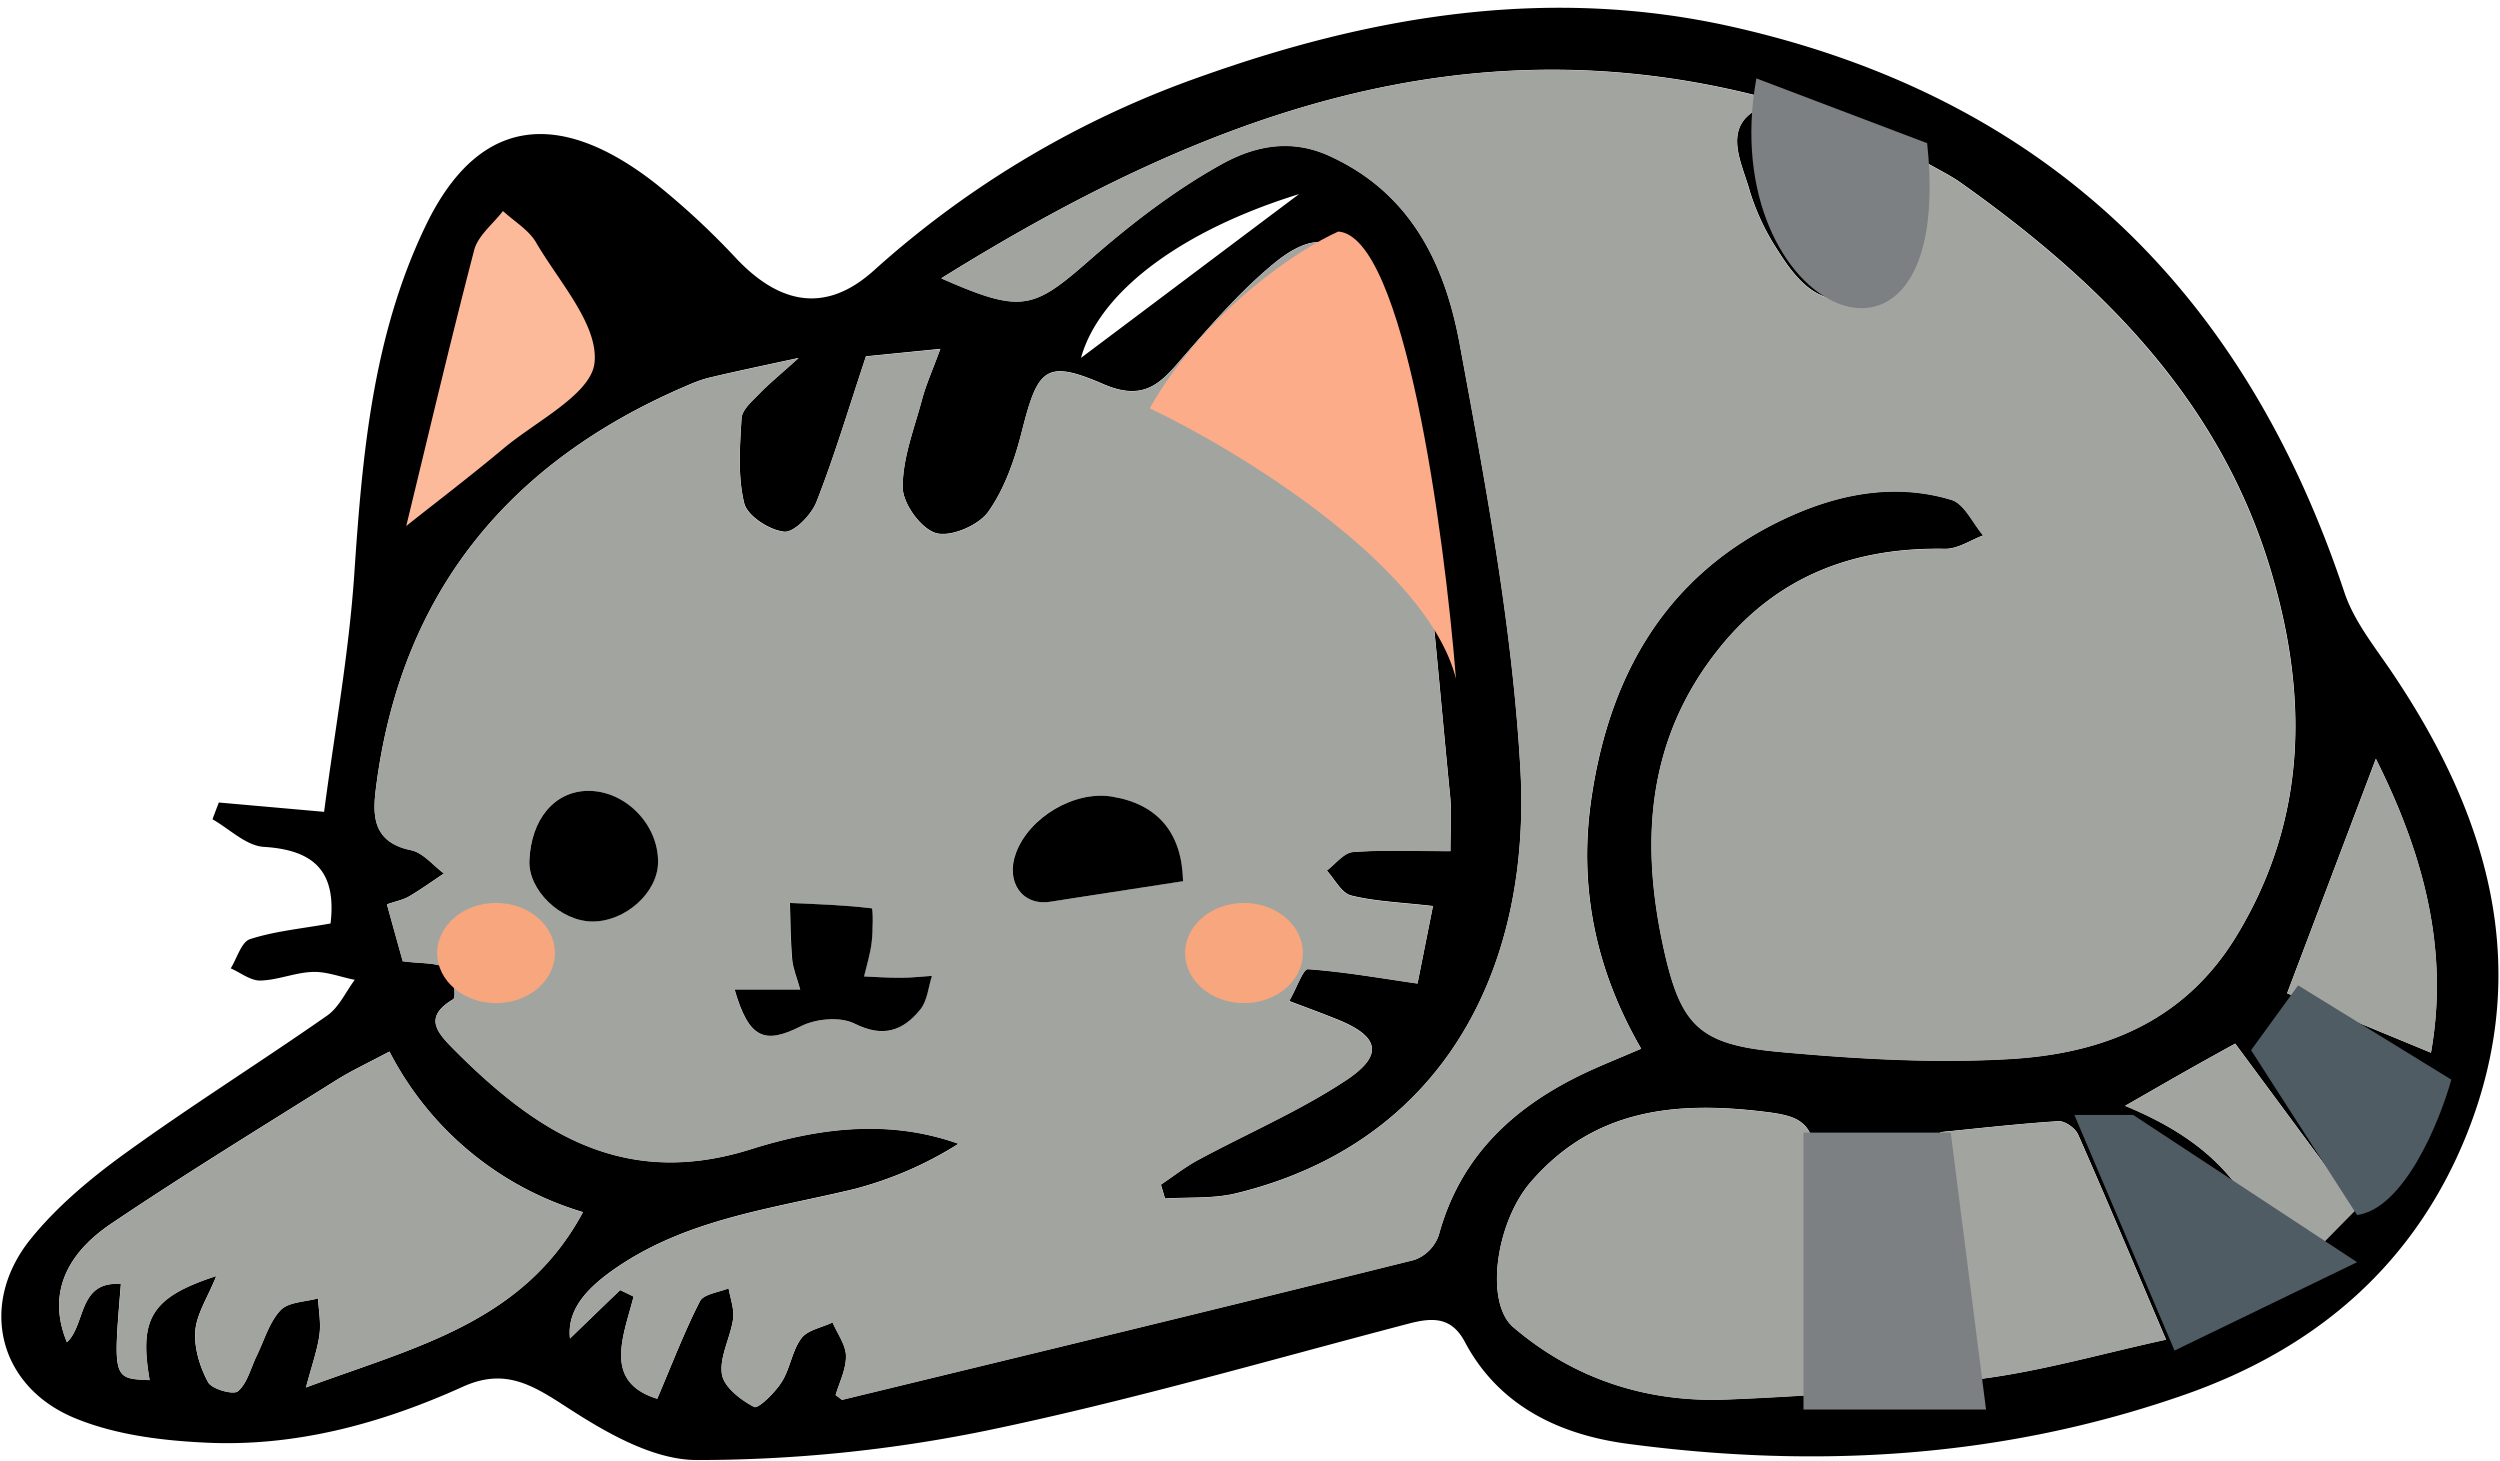
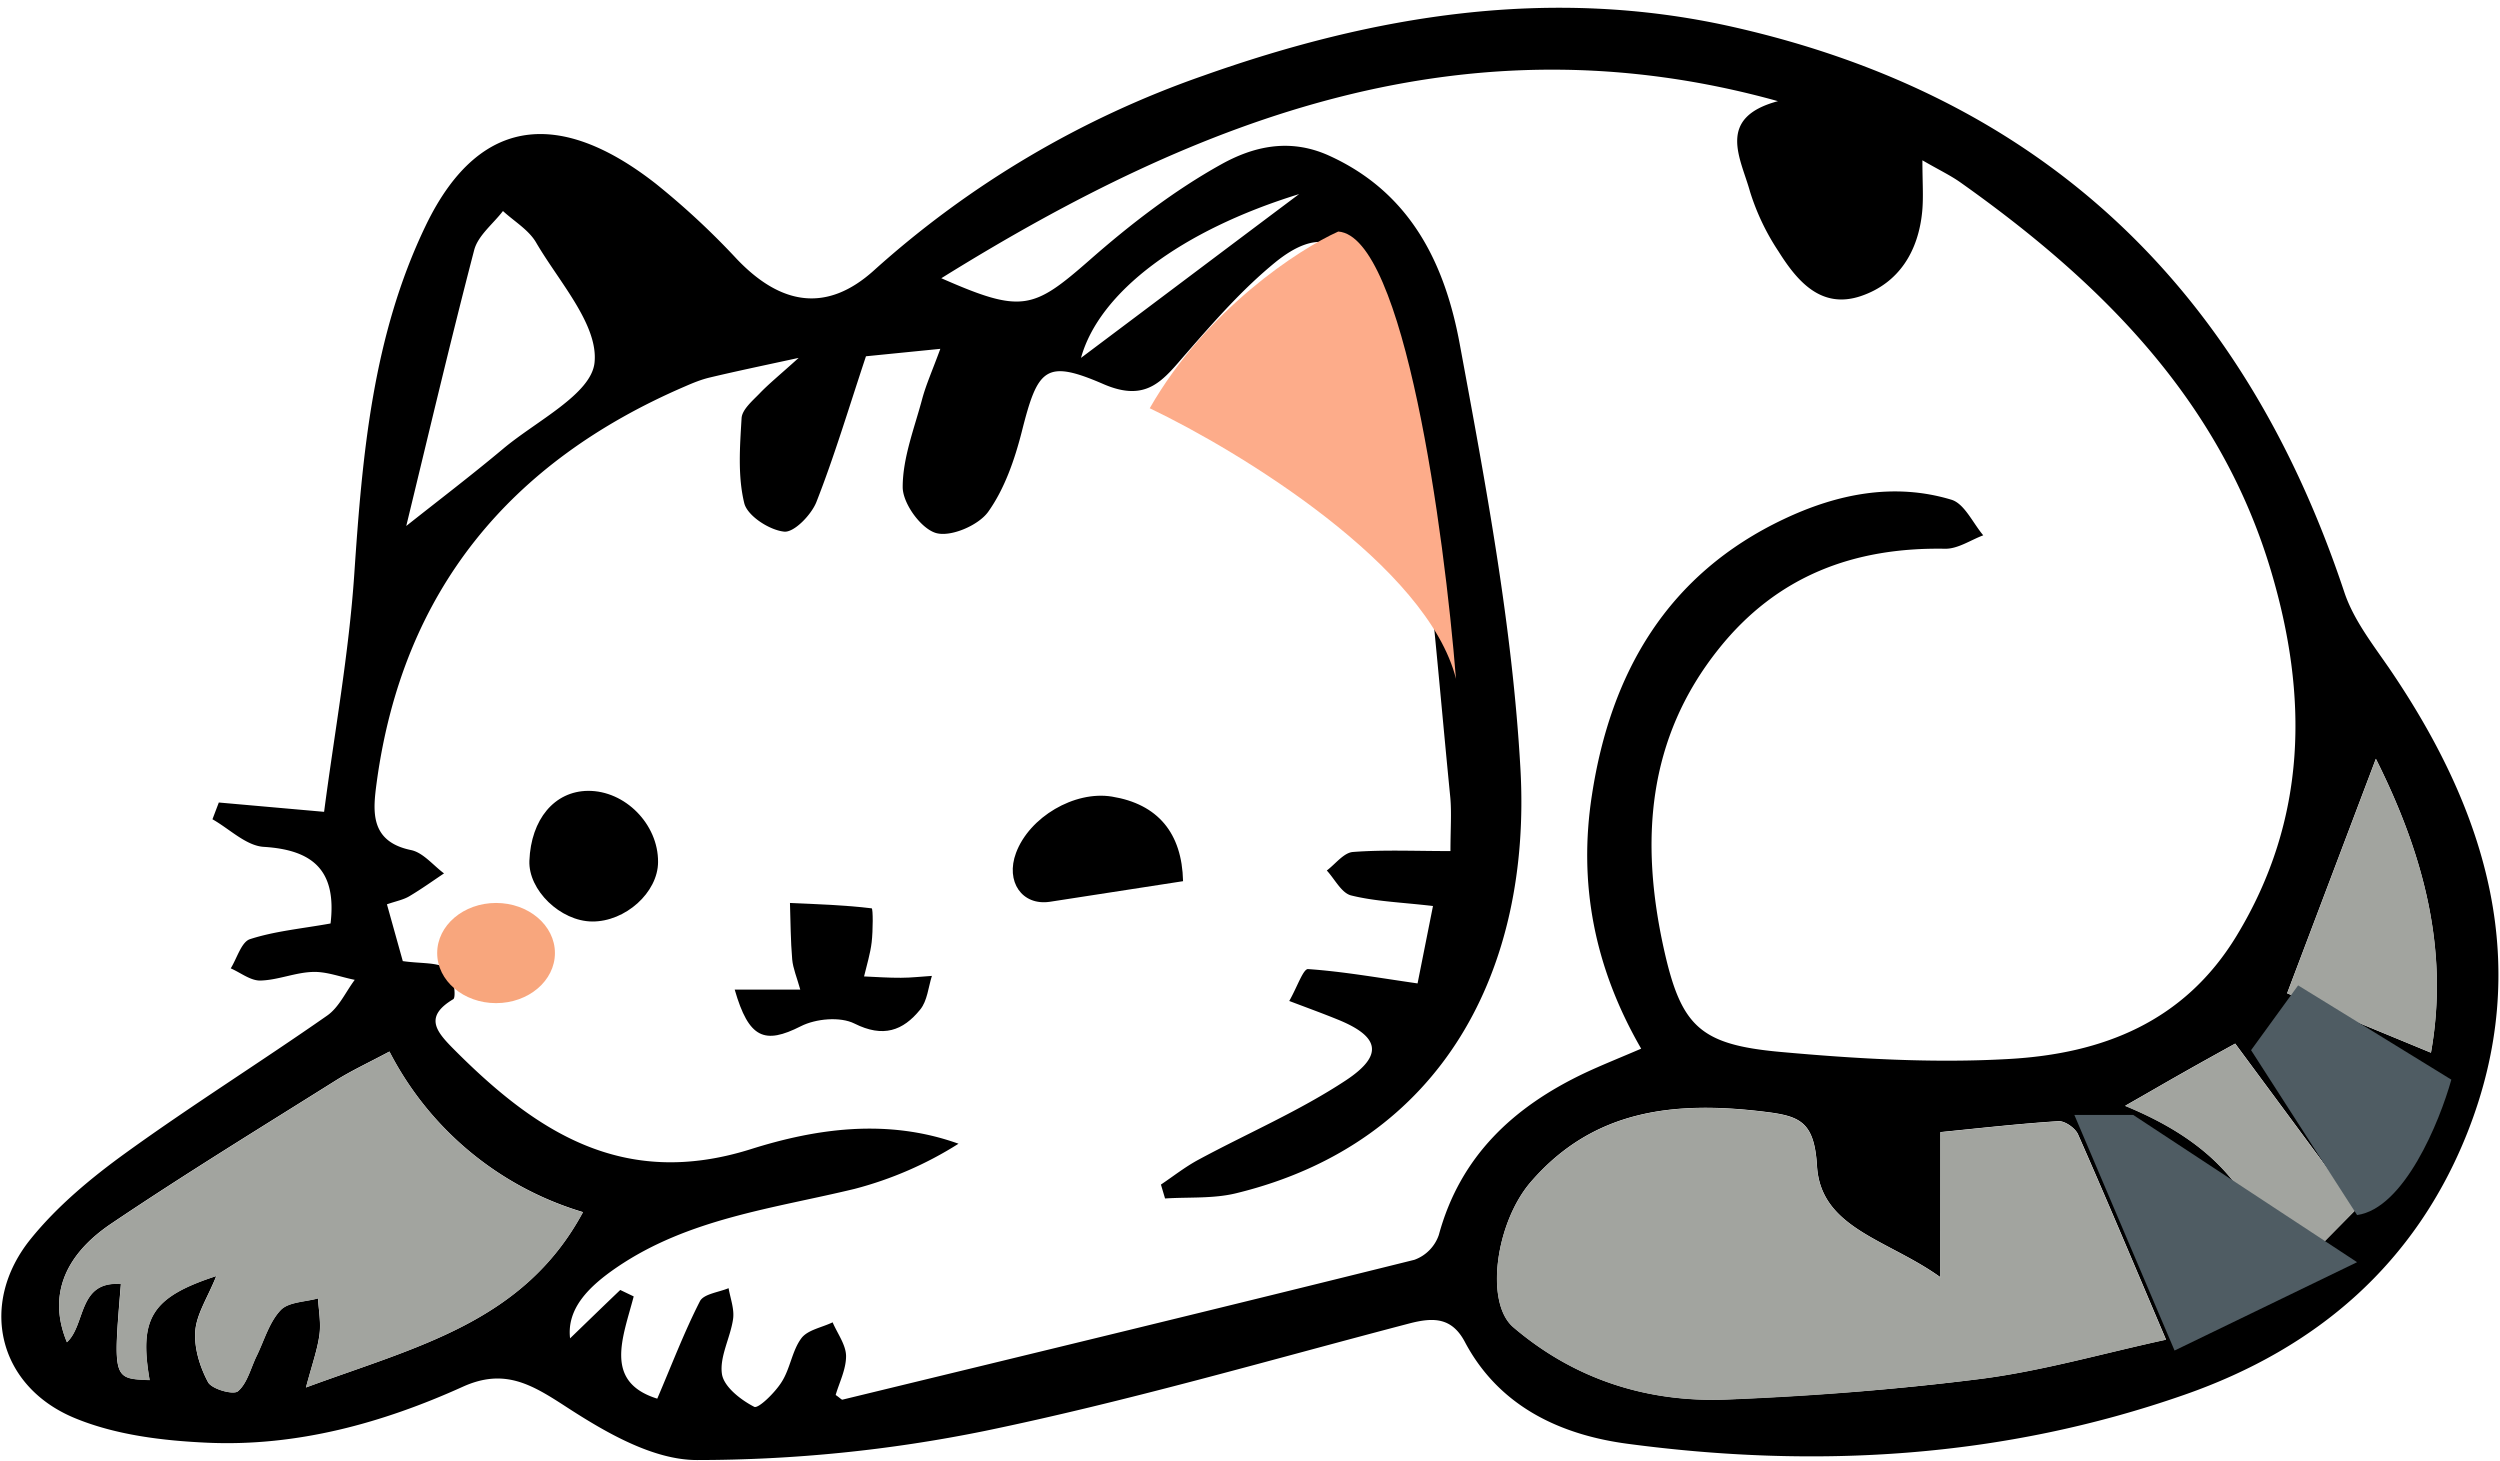
<svg xmlns="http://www.w3.org/2000/svg" width="279" height="163" fill="none" viewBox="0 0 279 163">
-   <path fill="#FDBA9B" stroke="#000" stroke-width=".66" d="M73.1 38.99 44.84 62.65c-4.73-12.1 5.92-34.84 11.83-44.7z" />
+   <path fill="#FDBA9B" stroke="#000" stroke-width=".66" d="M73.1 38.99 44.84 62.65z" />
  <path fill="#000" d="M36.89 103.06c.7-5.9-1.94-8.21-7.45-8.55-1.97-.12-3.82-2-5.73-3.08l.71-1.87 11.75 1.04c1.15-8.8 2.77-17.65 3.37-26.56.9-13.35 2.05-26.55 7.96-38.84 6.35-13.2 15.9-12.35 25.66-4.72a85 85 0 0 1 9.07 8.43c4.88 5.12 10.01 6.05 15.31 1.26a108 108 0 0 1 36.74-21.72c19.09-6.78 38.74-10.01 58.96-5.48 34.94 7.84 57.17 29.43 68.38 63.1 1.06 3.2 3.33 6.02 5.26 8.87 10.72 15.86 15.85 32.8 8.49 51.44-5.78 14.6-16.75 24.1-31.6 29.28-20.26 7.08-41.06 8.27-62.1 5.47-7.42-.98-14.35-4.1-18.2-11.39-1.47-2.76-3.55-2.73-6.2-2.04-15.77 4.13-31.45 8.7-47.4 12a161 161 0 0 1-32.08 3.24c-4.89.01-10.2-3.08-14.56-5.91-3.85-2.5-6.9-4.39-11.58-2.27-9 4.07-18.5 6.68-28.44 6.25-5.01-.22-10.3-.86-14.86-2.75-8.6-3.55-10.77-12.78-4.91-20.01 2.96-3.66 6.74-6.8 10.57-9.57 7.36-5.32 15.06-10.14 22.5-15.34 1.32-.92 2.07-2.64 3.08-3.99-1.57-.31-3.15-.94-4.7-.88-1.95.06-3.88.91-5.82.96-1.1.03-2.2-.87-3.32-1.36.7-1.13 1.19-2.95 2.15-3.26 2.78-.9 5.77-1.17 8.99-1.75m146.27 13.98c-5.25-9.09-7.03-18.44-5.5-28.32 2.1-13.73 8.47-24.65 21.4-30.78 5.9-2.8 12.27-4.12 18.72-2.17 1.45.44 2.39 2.6 3.55 3.97-1.41.53-2.83 1.52-4.25 1.5-10.18-.18-18.76 3.02-25.26 11.16-8.06 10.08-8.77 21.54-6.14 33.47 1.92 8.67 4.02 10.7 12.96 11.52 8.49.77 17.1 1.28 25.6.79 10.34-.59 19.5-4.09 25.36-13.74 7.93-13.06 8-26.8 3.83-40.77-5.67-19-18.93-32.17-34.6-43.28-1.15-.82-2.43-1.42-4.29-2.5 0 2.43.13 4.07-.02 5.68-.42 4.47-2.6 8.03-6.84 9.47-4.45 1.5-7.12-1.67-9.21-5a26 26 0 0 1-3.17-6.66c-1.02-3.7-3.83-8.23 3.12-10.09-34.62-9.63-64.34 1.7-93.37 19.76 8.98 3.95 10.24 3.5 16.52-2 4.55-4 9.45-7.78 14.72-10.71 3.45-1.92 7.52-3 11.99-.99 9.24 4.17 13 12.22 14.63 21.06 2.9 15.68 5.88 31.5 6.77 47.38 1.25 22.2-8.55 41.72-31.7 47.37-2.54.63-5.3.42-7.96.59l-.46-1.55c1.38-.93 2.7-1.97 4.16-2.76 5.5-2.97 11.32-5.46 16.52-8.9 4.24-2.82 3.68-4.89-.98-6.77-1.62-.66-3.27-1.26-5.38-2.06.89-1.56 1.56-3.6 2.1-3.56 3.9.27 7.77.96 12.22 1.6l1.72-8.64c-3.62-.42-6.45-.51-9.14-1.18-1.07-.27-1.82-1.82-2.71-2.78.97-.73 1.9-2 2.93-2.07 3.41-.26 6.84-.1 10.87-.1 0-2.48.14-4.27-.02-6.01-1.3-13.14-2.32-26.3-4.17-39.37-.86-6.12-2.87-12.24-5.3-17.95-2.28-5.35-5.57-6-10.03-2.4-3.66 2.98-6.84 6.61-9.97 10.2-2.54 2.9-4.32 5.55-9.25 3.41-6.46-2.8-7.32-1.73-9.09 5.28-.8 3.14-1.92 6.4-3.76 8.98-1.09 1.52-4.2 2.85-5.84 2.36-1.67-.5-3.7-3.3-3.7-5.12 0-3.3 1.33-6.64 2.2-9.93.44-1.58 1.11-3.08 2-5.5l-8.3.83c-1.96 5.9-3.53 11.17-5.53 16.26-.57 1.44-2.5 3.43-3.6 3.31-1.65-.17-4.1-1.76-4.45-3.17-.74-3.02-.49-6.32-.3-9.5.06-.94 1.18-1.9 1.97-2.71 1.05-1.1 2.24-2.06 4.4-4.01-4.3.93-7.11 1.52-9.92 2.19-.94.22-1.87.6-2.76.99-19.53 8.41-31.48 22.78-34.4 44.1-.42 3.15-.89 6.68 3.83 7.65 1.34.28 2.46 1.7 3.67 2.6-1.28.86-2.54 1.76-3.87 2.55-.65.39-1.45.54-2.5.9l1.77 6.34c2.1.3 3.83.1 4.93.84.72.5 1.07 3.2.7 3.41-3.23 1.93-1.94 3.55-.07 5.45 9.22 9.3 18.96 15.8 33.3 11.28 7.2-2.27 15.17-3.47 23.16-.6a41 41 0 0 1-11.6 5.04c-9.1 2.2-18.53 3.3-26.54 8.76-3.07 2.1-5.6 4.56-5.21 7.92 1.68-1.62 3.63-3.52 5.6-5.4l1.5.72c-1.19 4.58-3.4 9.53 2.63 11.41 1.62-3.78 3-7.42 4.76-10.87.42-.82 2.1-1 3.2-1.46.2 1.15.66 2.34.5 3.45-.3 2.08-1.53 4.21-1.24 6.14.22 1.42 2.1 2.88 3.6 3.65.45.24 2.32-1.58 3.06-2.77.96-1.49 1.16-3.48 2.2-4.88.7-.94 2.3-1.2 3.49-1.78.54 1.26 1.48 2.5 1.5 3.75.01 1.5-.77 3-1.16 4.36.5.34.65.54.76.52 21.3-5.17 42.59-10.32 63.84-15.61a4.5 4.5 0 0 0 2.71-2.76c2.4-8.84 8.38-14.34 16.33-18.1 1.88-.88 3.84-1.66 6.26-2.7m33.38 25.5c-5.85-4.21-13.34-5.42-13.76-12.4-.3-5.02-1.95-5.59-5.92-6.07-9.9-1.2-18.99-.3-26.02 7.84-3.91 4.53-5.16 13.48-1.94 16.22 6.88 5.87 15.06 8.44 23.97 8.05 9.45-.4 18.92-1.1 28.3-2.31 6.84-.89 13.56-2.84 20.56-4.36-3.6-8.46-6.64-15.71-9.82-22.91-.31-.7-1.47-1.51-2.18-1.47-4.5.29-8.98.8-13.18 1.22zm-182.4 12.31c12.3-4.54 24.3-7.26 30.92-19.57a35.8 35.8 0 0 1-21.6-17.92c-2.34 1.25-4.27 2.14-6.06 3.27-8.36 5.25-16.79 10.41-24.98 15.93-5.52 3.72-6.98 8.34-4.95 13.23 2.13-1.95 1.2-6.86 6.02-6.49-.88 10.58-.88 10.58 3.2 10.71-1.18-6.88.19-9.24 7.45-11.6-.98 2.43-2.21 4.25-2.35 6.15-.14 1.88.51 4 1.43 5.7.42.77 2.83 1.45 3.34 1 1.05-.9 1.42-2.6 2.09-3.96.84-1.73 1.4-3.75 2.67-5.09.87-.92 2.75-.91 4.17-1.31.07 1.34.34 2.72.16 4.04-.22 1.67-.8 3.27-1.5 5.91m11.2-96.15c3.4-2.7 7.2-5.59 10.84-8.64 3.68-3.08 9.8-6.07 10.16-9.58.44-4.23-3.97-9.02-6.53-13.42-.82-1.4-2.44-2.35-3.69-3.5-1.1 1.44-2.78 2.73-3.21 4.35-2.76 10.6-5.26 21.26-7.58 30.79m219.8 26-9.9 26.16 16.05 6.63c2-11.26-.68-21.9-6.14-32.8m-15.7 31.78c-1.89 1.05-3.86 2.13-5.81 3.24-2 1.13-3.98 2.29-6.47 3.7 9.02 3.73 15.21 9.24 17.05 20.4l8.83-8.95zm-104.47-94.8c-13.15 4.06-22.3 10.91-24.34 18.28 8.8-6.6 16.56-12.45 24.34-18.28" />
-   <path fill="#A2A49F" d="M183.16 117.04c-2.42 1.04-4.37 1.82-6.27 2.71-7.95 3.77-13.93 9.28-16.32 18.11a4.5 4.5 0 0 1-2.72 2.76c-21.25 5.3-42.54 10.44-63.84 15.61-.1.03-.26-.18-.76-.52.4-1.37 1.17-2.87 1.15-4.36-.02-1.25-.96-2.5-1.49-3.75-1.2.57-2.8.84-3.5 1.78-1.04 1.4-1.24 3.4-2.19 4.88-.75 1.18-2.61 3-3.07 2.77-1.49-.77-3.37-2.23-3.59-3.65-.3-1.93.96-4.06 1.25-6.14.16-1.1-.31-2.3-.5-3.45-1.1.46-2.8.63-3.21 1.46-1.76 3.45-3.15 7.09-4.76 10.87-6.04-1.88-3.82-6.82-2.64-11.4q-.75-.38-1.5-.73l-5.6 5.4c-.37-3.37 2.15-5.82 5.22-7.92 8-5.47 17.45-6.55 26.55-8.76a41 41 0 0 0 11.6-5.05c-8-2.86-15.97-1.66-23.17.61-14.35 4.51-24.08-1.99-33.3-11.28-1.87-1.9-3.16-3.53.06-5.45.38-.23.03-2.92-.7-3.41-1.08-.74-2.8-.55-4.92-.84-.5-1.77-1.1-3.92-1.76-6.35 1.04-.36 1.84-.51 2.5-.9 1.33-.77 2.57-1.68 3.86-2.54-1.21-.9-2.33-2.32-3.67-2.6-4.72-.97-4.25-4.5-3.82-7.64 2.9-21.34 14.86-35.7 34.39-44.11.9-.39 1.82-.78 2.76-1 2.8-.66 5.63-1.24 9.92-2.18-2.15 1.95-3.35 2.91-4.4 4-.79.82-1.9 1.77-1.97 2.73-.19 3.17-.44 6.47.3 9.5.34 1.4 2.8 3 4.44 3.16 1.12.11 3.04-1.88 3.61-3.3 2-5.1 3.57-10.37 5.54-16.27l8.3-.82c-.89 2.41-1.57 3.92-2 5.5-.88 3.28-2.2 6.61-2.2 9.92 0 1.8 2.02 4.63 3.7 5.12 1.63.49 4.73-.84 5.83-2.36 1.84-2.59 2.97-5.85 3.76-8.98 1.77-7 2.63-8.08 9.09-5.28 4.93 2.14 6.7-.52 9.25-3.42 3.13-3.58 6.3-7.21 9.97-10.19 4.46-3.6 7.75-2.95 10.02 2.4 2.44 5.71 4.45 11.83 5.31 17.95 1.85 13.05 2.87 26.23 4.17 39.37.17 1.75.02 3.53.02 6-4.02 0-7.46-.15-10.87.1-1.02.09-1.96 1.35-2.93 2.08.9.96 1.64 2.52 2.71 2.78 2.69.68 5.52.77 9.14 1.18l-1.72 8.64c-4.46-.65-8.33-1.33-12.22-1.6-.53-.04-1.21 2-2.1 3.56 2.11.8 3.76 1.39 5.38 2.06 4.66 1.89 5.22 3.96.98 6.77-5.2 3.44-11.02 5.93-16.52 8.9-1.46.79-2.78 1.83-4.16 2.76l.46 1.55c2.66-.18 5.42.03 7.97-.59 23.13-5.66 32.93-25.18 31.69-47.37-.9-15.87-3.88-31.69-6.77-47.38-1.63-8.84-5.38-16.89-14.63-21.06-4.46-2-8.54-.93-11.99.99-5.27 2.93-10.16 6.72-14.72 10.7-6.28 5.5-7.54 5.96-16.52 2.01C134.07 13 163.78 1.68 198.4 11.32c-6.94 1.85-4.14 6.37-3.12 10.09a26 26 0 0 0 3.17 6.66c2.1 3.33 4.76 6.5 9.21 5 4.26-1.43 6.42-5 6.84-9.47.15-1.61.02-3.25.02-5.69 1.87 1.09 3.15 1.7 4.28 2.5 15.67 11.13 28.93 24.3 34.6 43.29 4.18 13.97 4.11 27.71-3.82 40.77-5.86 9.66-15.03 13.15-25.37 13.74-8.5.49-17.1-.02-25.6-.8-8.94-.81-11.04-2.84-12.95-11.5-2.64-11.94-1.91-23.4 6.14-33.48 6.5-8.14 15.08-11.34 25.27-11.16 1.4.02 2.82-.97 4.24-1.5-1.17-1.36-2.1-3.53-3.55-3.97-6.45-1.94-12.81-.62-18.72 2.17-12.93 6.13-19.29 17.04-21.4 30.78-1.53 9.85.26 19.2 5.5 28.29m-101.17-6.6c1.57 5.5 3.35 6.14 7.38 4.1 1.67-.85 4.4-1.1 5.99-.3 3.19 1.6 5.42.82 7.34-1.58.79-.97.89-2.48 1.3-3.75-1.15.08-2.3.2-3.44.21-1.38.01-2.76-.1-4.13-.15.3-1.28.7-2.54.85-3.83.15-1.3.16-3.75 0-3.77-3.02-.37-6.07-.45-9.12-.6.07 2.1.07 4.2.25 6.3.09 1.01.51 1.99.9 3.37zm50.05-12.1c-.13-5.38-2.83-8.6-7.94-9.44-4.18-.68-9.21 2.27-10.7 6.28-1.2 3.2.67 5.92 3.77 5.45 4.84-.72 9.66-1.49 14.87-2.3m-65.96 4.5c3.7.03 7.35-3.25 7.37-6.63.03-4.21-3.7-7.98-7.83-7.94-3.72.03-6.35 3.17-6.53 7.8-.13 3.26 3.46 6.74 7 6.77" />
  <path fill="#A2A49F" d="M216.54 142.54v-16.18c4.21-.42 8.69-.93 13.18-1.22.7-.05 1.87.76 2.18 1.47 3.18 7.2 6.22 14.45 9.82 22.91-7.01 1.52-13.72 3.47-20.57 4.36a332 332 0 0 1-28.29 2.31c-8.9.39-17.09-2.19-23.97-8.05-3.22-2.74-1.97-11.69 1.94-16.22 7.04-8.13 16.12-9.05 26.02-7.84 3.97.48 5.62 1.05 5.92 6.07.43 6.97 7.92 8.18 13.77 12.4m-182.4 12.3c.7-2.63 1.3-4.24 1.52-5.9.18-1.32-.09-2.69-.16-4.04-1.43.4-3.3.39-4.17 1.31-1.27 1.33-1.82 3.35-2.67 5.1-.67 1.35-1.04 3.04-2.1 3.95-.5.44-2.91-.23-3.33-1-.9-1.7-1.57-3.82-1.43-5.7.14-1.9 1.37-3.72 2.35-6.16-7.26 2.37-8.63 4.73-7.44 11.62-4.09-.15-4.09-.15-3.21-10.72-4.82-.37-3.9 4.54-6.03 6.5-2.04-4.9-.57-9.52 4.95-13.24 8.2-5.52 16.62-10.68 24.98-15.93 1.8-1.13 3.72-2.02 6.07-3.28a35.8 35.8 0 0 0 21.59 17.93c-6.62 12.3-18.62 15-30.92 19.56M265.15 84.7c5.47 10.89 8.16 21.52 6.15 32.78-5.48-2.25-10.78-4.45-16.05-6.63zm-15.71 31.78c4.47 6.02 8.65 11.69 13.6 18.39l-8.83 8.96c-1.83-11.17-8.02-16.68-17.05-20.4 2.49-1.43 4.47-2.59 6.47-3.7q2.96-1.68 5.81-3.25" />
  <path fill="#000" d="M81.99 110.44h7.32c-.38-1.37-.81-2.36-.9-3.37-.18-2.1-.18-4.2-.25-6.3 3.05.14 6.1.23 9.12.6.16.02.15 2.48 0 3.77-.15 1.3-.55 2.56-.85 3.83 1.37.06 2.75.16 4.12.15 1.16 0 2.3-.14 3.45-.21-.4 1.27-.51 2.78-1.3 3.75-1.93 2.39-4.15 3.17-7.34 1.57-1.6-.8-4.32-.55-5.99.3-4.03 2.04-5.8 1.4-7.38-4.1m50.05-12.09-14.88 2.3c-3.1.46-4.97-2.25-3.77-5.46 1.49-4 6.53-6.96 10.7-6.28 5.12.83 7.82 4.06 7.94 9.44m-65.95 4.5c-3.53-.03-7.13-3.5-7-6.78.18-4.63 2.8-7.76 6.53-7.8 4.15-.04 7.86 3.73 7.83 7.94-.01 3.4-3.65 6.67-7.36 6.64" />
  <path fill="#FDAC8A" d="M162.5 75.8c-3.16-12.63-24.1-25.42-34.19-30.24 6.31-11.04 16.66-17.75 21.04-19.72 7.36.53 11.83 33.52 13.14 49.95" />
  <ellipse cx="55.36" cy="106.36" fill="#F8A67D" rx="6.57" ry="5.59" />
-   <ellipse cx="138.83" cy="106.36" fill="#F8A67D" rx="6.57" ry="5.59" />
-   <path fill="#7C8083" d="M215.07 15.98c3.29 30.9-23.8 19.06-19.06-7.23zm6.57 141.32h-20.37v-30.9h16.43z" />
  <path fill="#4F5C63" d="m263.05 140.86-24.98-16.43h-6.57l11.18 26.29zm10.52-20.37-17.1-10.52-5.25 7.23 11.83 18.4c5.26-.74 9.2-10.39 10.52-15.11" />
</svg>